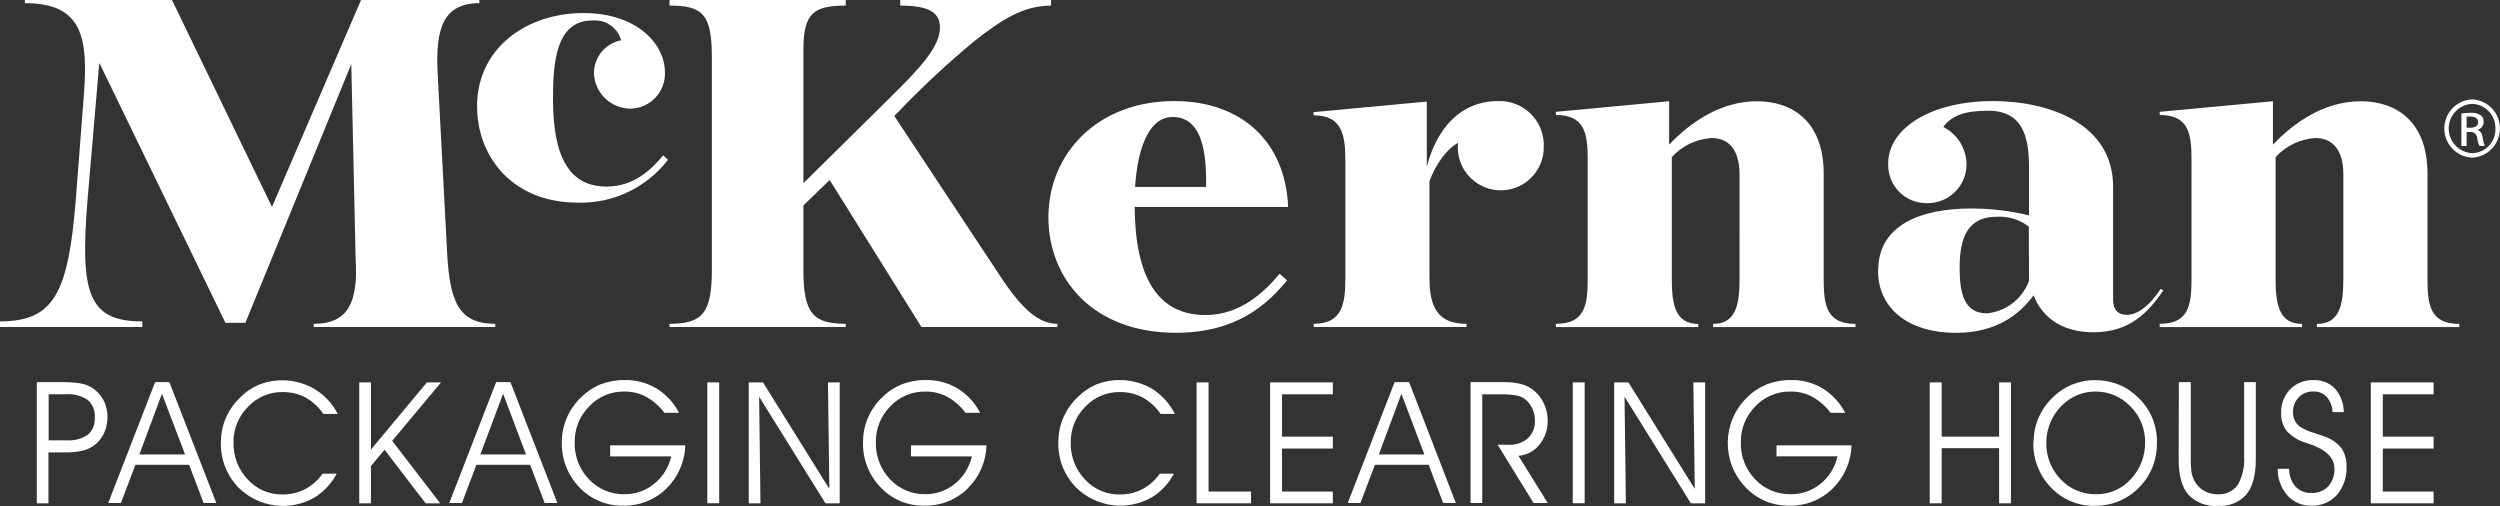
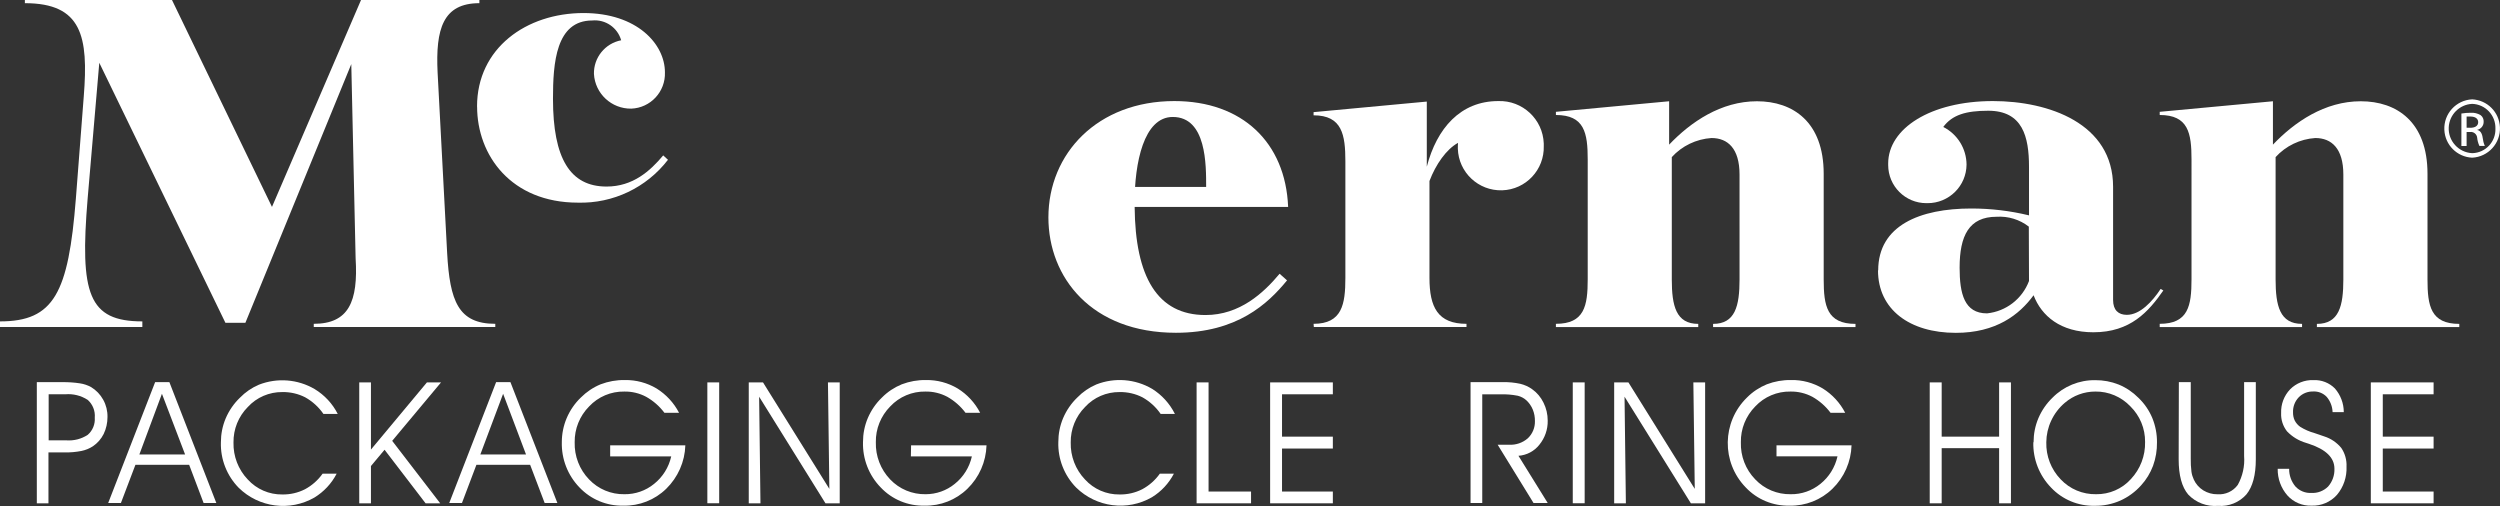
<svg xmlns="http://www.w3.org/2000/svg" id="a" data-name="Layer 1" viewBox="0 0 393.05 79.55">
  <rect x="0" y="0" width="393.05" height="79.55" fill="#333333" stroke="none" />
  <path d="M0,50.53c8.48,0,10.76-4.44,11.93-19.33l1.24-16.06C13.92,5.74,12.89,.5,3.91,.5V0H27.04l15.72,32.53L56.76,0h18.61V.5c-5.74,0-6.9,4.07-6.57,10.9l1.5,28.37c.42,7.57,1.75,11.14,7.57,11.14v.5h-28.54v-.5c5.49,0,7-3.49,6.58-10.31l-.68-30.52-16.65,40.67h-3.14L15.61,9.87l-1.83,21.33c-1.25,15,.11,19.33,8.6,19.33v.88H0v-.88Z" fill="#ffffff" />
  <path d="M75,16.75c0-9.19,7.76-14.7,16.74-14.7,8.44,0,12.8,4.9,12.8,9.32,.11,3.04-2.26,5.6-5.3,5.71,0,0,0,0,0,0-3.1,.04-5.68-2.36-5.86-5.45-.06-2.57,1.75-4.81,4.28-5.3-.57-2-2.48-3.31-4.55-3.11-5.71,0-6.17,6.66-6.17,12.31,0,9.39,2.7,13.8,8.42,13.8,4.15,0,6.86-2.45,8.91-4.9l.75,.69c-3.37,4.38-8.63,6.89-14.15,6.74-10.49,0-15.86-7.42-15.86-15.11" fill="#ffffff" />
-   <path d="M105.26,50.91c5.16,0,6.66-1.66,6.66-8.48V8.98c0-6.82-1.5-8.1-6.66-8.1V0h27.71V.88c-5.16,0-6.66,1.28-6.66,7V28.8l13.23-13.06c5.08-5,8.24-8.34,8.24-11.42,0-2.41-1.83-3.44-6.24-3.44V0h23.71V.88c-4.41,0-7.85,2.29-12,5.53-4.27,3.53-8.32,7.31-12.15,11.32l-.5,.5,16.83,25.45c3.33,5,5.91,7.23,8.82,7.23v.5h-21.38l-14.43-23.11-4.13,4v10.13c0,6.82,1.5,8.48,6.66,8.48v.5h-27.71v-.5Z" fill="#ffffff" />
  <path d="M164.83,34.19c0-10.07,7.74-18.3,19.8-18.3,10.65,0,17.48,6.49,17.89,16.64h-24.13c.09,11,3.57,17,11.14,17,5.41,0,9.15-3.5,11.65-6.49l1.17,1.04c-3,3.66-7.82,8.24-17.47,8.24-13.22,0-20.05-8.65-20.05-18.14m13.56-4.79h11.24c0-3.41,.08-11-5.25-11-4.57,0-6,7.24-6,13.48" fill="#ffffff" />
  <path d="M206.52,50.91c4.49,0,5-3.08,5-7.23V25.37c0-4.16-.5-7.24-5-7.24v-.5l17.8-1.66v10.24c1.58-6.07,5.32-10.32,11.23-10.32,3.82-.13,7.02,2.85,7.16,6.67,0,.13,0,.26,0,.4,.11,3.73-2.82,6.85-6.55,6.96-3.73,.11-6.85-2.82-6.96-6.55,0-.3,0-.61,.03-.91-1.83,1-3.5,3.38-4.49,6v15.22c0,4.65,1.33,7.23,5.82,7.23v.5h-24l-.04-.5Z" fill="#ffffff" />
  <path d="M244.62,50.91c4.49,0,5-2.83,5-7V25.08c0-4.16-.5-7-5-7v-.5l17.8-1.66v6.82c3.41-3.58,8.16-6.82,13.81-6.82s10.49,3.24,10.49,11.4v16.6c0,4.16,.5,7,5,7v.5h-22.39v-.5c3.49,0,4.16-2.83,4.16-7V27.44c0-4.07-1.83-5.74-4.41-5.74-2.39,.16-4.63,1.23-6.24,3v19.22c0,4.16,.66,7,4.16,7v.5h-22.38v-.51Z" fill="#ffffff" />
  <path d="M295.29,42.51c0-7.07,6.57-9.73,14.64-9.73,3.06,0,6.1,.36,9.07,1.08v-7.63c0-4.75-1-8.82-6.41-8.82-3.49,0-5.66,.64-7.07,2.55,2.23,1.13,3.64,3.41,3.66,5.91-.02,3.37-2.77,6.09-6.15,6.07-.06,0-.12,0-.17,0-3.31,0-6-2.68-6-6,0-.08,0-.16,0-.24,0-5.49,6.65-9.81,16.47-9.81,8.74,0,18.89,3.49,18.89,13.48v17.8c0,1.58,.83,2.33,2.16,2.33,2.08,0,4-2.08,5.32-4.08l.42,.25c-2.33,3.33-5.16,6.57-11,6.57-5.16,0-8.16-2.57-9.4-5.82-2.25,3.08-5.91,5.91-12.23,5.91-7.24,0-12.23-3.66-12.23-9.82m23.71-6.88c-1.45-1.12-3.25-1.67-5.08-1.55-4.33,0-5.8,3-5.8,8,0,4.08,.73,7.19,4.31,7.19,2.99-.31,5.54-2.28,6.6-5.09" fill="#ffffff" />
  <path d="M339.55,50.91c4.49,0,5-2.83,5-7V25.08c0-4.16-.5-7-5-7v-.5l17.8-1.66v6.82c3.41-3.58,8.16-6.82,13.81-6.82s10.49,3.24,10.49,11.4v16.6c0,4.16,.49,7,5,7v.5h-22.39v-.5c3.49,0,4.16-2.83,4.16-7V27.44c0-4.07-1.83-5.74-4.41-5.74-2.39,.16-4.63,1.23-6.24,3v19.22c0,4.16,.66,7,4.16,7v.5h-22.38v-.51Z" fill="#ffffff" />
  <path d="M7.65,61.99v7.24h2.76c1.2,.09,2.39-.21,3.39-.87,.77-.67,1.18-1.68,1.1-2.7,.09-1.05-.32-2.09-1.11-2.79-1.05-.68-2.3-.99-3.54-.88h-2.6Zm-1.86-1.91h4c.93-.01,1.86,.05,2.78,.19,.61,.09,1.2,.29,1.74,.58,.81,.49,1.47,1.18,1.92,2,.46,.83,.69,1.77,.67,2.72,0,.92-.2,1.83-.6,2.66-.39,.78-.97,1.44-1.69,1.93-.55,.36-1.17,.61-1.81,.74-.88,.17-1.78,.25-2.68,.23h-2.5v8h-1.83v-19.05Z" fill="#ffffff" />
  <path d="M25.46,61.91l3.64,9.54h-7.19l3.55-9.54Zm-1.07-1.83l-7.38,19h2l2.28-6h8.45l2.27,6h2l-7.38-19h-2.24Z" fill="#ffffff" />
  <path d="M50.85,65.08c-.74-1.08-1.72-1.97-2.86-2.61-1.11-.57-2.35-.85-3.6-.83-2.06-.02-4.04,.83-5.43,2.35-1.47,1.48-2.28,3.49-2.25,5.58-.05,2.16,.75,4.25,2.24,5.81,1.39,1.53,3.37,2.39,5.44,2.36,1.24,.02,2.46-.26,3.56-.82,1.1-.59,2.05-1.43,2.77-2.45h2.21c-.8,1.55-2.01,2.84-3.49,3.75-3.86,2.22-8.73,1.59-11.91-1.53-1.86-1.9-2.88-4.48-2.8-7.14,0-1.3,.25-2.59,.76-3.79,.52-1.21,1.27-2.31,2.22-3.22,.85-.88,1.87-1.58,3-2.06,2.87-1.12,6.1-.87,8.76,.69,1.55,.94,2.81,2.29,3.63,3.91h-2.25Z" fill="#ffffff" />
  <polygon points="67.12 60.12 58.32 70.68 58.32 60.12 56.48 60.12 56.48 79.13 58.32 79.13 58.32 73.27 60.46 70.71 66.91 79.13 69.21 79.13 61.66 69.31 69.34 60.12 67.12 60.12" fill="#ffffff" />
  <path d="M79.1,61.91l3.6,9.54h-7.18l3.58-9.54Zm-1.1-1.83l-7.37,19h2l2.27-6h8.45l2.28,6h2l-7.38-19h-2.25Z" fill="#ffffff" />
  <path d="M95.93,70.02h11.82c-.08,2.57-1.16,5.02-3,6.82-1.8,1.76-4.24,2.72-6.76,2.66-2.6,.06-5.1-.98-6.89-2.87-1.84-1.9-2.84-4.47-2.77-7.12,0-1.3,.26-2.59,.77-3.79,.52-1.21,1.27-2.31,2.22-3.22,.89-.89,1.94-1.6,3.11-2.08,1.21-.46,2.5-.69,3.8-.67,1.76-.03,3.49,.43,5,1.33,1.5,.94,2.72,2.25,3.53,3.82h-2.3c-.77-1.03-1.75-1.89-2.88-2.52-1.05-.56-2.23-.84-3.42-.82-2.09-.04-4.11,.81-5.54,2.34-1.48,1.49-2.3,3.52-2.27,5.63-.06,2.17,.75,4.28,2.26,5.84,1.45,1.53,3.47,2.37,5.57,2.33,1.69,.02,3.34-.55,4.65-1.62,1.37-1.09,2.32-2.62,2.7-4.33h-9.6v-1.73Z" fill="#ffffff" />
  <rect x="111.21" y="60.12" width="1.86" height="19" fill="#ffffff" />
  <polygon points="130.17 60.12 130.39 76.86 119.96 60.12 117.72 60.12 117.72 79.13 119.56 79.13 119.35 62.37 129.78 79.13 132.02 79.13 132.02 60.12 130.17 60.12" fill="#ffffff" />
  <path d="M143.24,70.02h11.86c-.08,2.58-1.15,5.02-3,6.82-1.8,1.76-4.24,2.72-6.76,2.66-2.6,.06-5.1-.98-6.88-2.87-1.85-1.9-2.85-4.47-2.78-7.12,0-1.3,.25-2.59,.76-3.79,.52-1.21,1.27-2.31,2.22-3.22,.89-.9,1.95-1.6,3.12-2.08,1.21-.46,2.5-.69,3.79-.67,1.76-.03,3.49,.43,5,1.33,1.5,.93,2.72,2.25,3.53,3.82h-2.3c-.77-1.03-1.75-1.89-2.87-2.52-1.06-.56-2.24-.84-3.43-.82-2.09-.04-4.11,.81-5.54,2.34-1.48,1.5-2.3,3.53-2.26,5.63-.06,2.17,.75,4.27,2.25,5.84,1.45,1.53,3.48,2.37,5.58,2.33,1.67,0,3.28-.57,4.57-1.62,1.37-1.09,2.32-2.62,2.7-4.33h-9.59l.03-1.73Z" fill="#ffffff" />
  <path d="M182.48,65.08c-.74-1.08-1.72-1.97-2.86-2.61-1.11-.57-2.35-.85-3.6-.83-2.06-.02-4.04,.83-5.43,2.35-1.47,1.48-2.28,3.49-2.25,5.58-.05,2.16,.75,4.25,2.24,5.81,1.39,1.53,3.37,2.39,5.44,2.36,1.24,.02,2.46-.26,3.56-.82,1.1-.59,2.05-1.43,2.77-2.45h2.21c-.8,1.53-1.99,2.81-3.46,3.71-3.86,2.22-8.73,1.59-11.91-1.53-1.86-1.9-2.88-4.48-2.8-7.14,0-1.3,.25-2.59,.76-3.79,.52-1.21,1.27-2.31,2.22-3.22,.85-.88,1.87-1.58,3-2.06,2.87-1.12,6.1-.87,8.76,.69,1.54,.96,2.78,2.33,3.59,3.95h-2.24Z" fill="#ffffff" />
  <polygon points="188.13 60.12 188.13 79.13 196.69 79.13 196.69 77.28 190.01 77.28 190.01 60.12 188.13 60.12" fill="#ffffff" />
  <polygon points="199.69 60.12 199.69 79.13 209.55 79.13 209.55 77.28 201.56 77.28 201.56 70.52 209.55 70.52 209.55 68.65 201.56 68.65 201.56 61.99 209.55 61.99 209.55 60.12 199.69 60.12" fill="#ffffff" />
-   <path d="M220.33,61.91l3.61,9.54h-7.16l3.55-9.54Zm-1.07-1.83l-7.37,19h2l2.27-6h8.46l2.27,6h2l-7.35-19h-2.28Z" fill="#ffffff" />
  <path d="M233.04,61.99v17.09h-1.84v-19h5.11c.91-.02,1.81,.07,2.7,.26,.67,.16,1.3,.44,1.86,.84,.77,.54,1.39,1.28,1.8,2.13,.44,.87,.66,1.84,.66,2.82,.03,1.38-.44,2.72-1.31,3.79-.8,1.02-2,1.65-3.29,1.74l4.6,7.42h-2.23l-5.64-9.16h1.8c1.07,.06,2.12-.3,2.93-1,.75-.7,1.16-1.69,1.13-2.72,.01-.62-.1-1.24-.34-1.82-.23-.55-.57-1.04-1-1.44-.38-.35-.85-.59-1.35-.72-.92-.18-1.87-.26-2.81-.22h-2.78Z" fill="#ffffff" />
  <rect x="247.27" y="60.12" width="1.87" height="19" fill="#ffffff" />
  <polygon points="266.23 60.12 266.45 76.86 256.02 60.12 253.78 60.12 253.78 79.13 255.62 79.13 255.41 62.37 265.84 79.13 268.08 79.13 268.08 60.12 266.23 60.12" fill="#ffffff" />
  <path d="M279.3,70.02h11.8c-.08,2.58-1.15,5.02-3,6.82-1.8,1.76-4.24,2.72-6.76,2.66-2.6,.06-5.1-.98-6.88-2.87-3.84-3.96-3.75-10.28,.2-14.13,.89-.9,1.95-1.6,3.12-2.08,1.21-.46,2.5-.69,3.8-.67,1.76-.04,3.49,.43,5,1.33,1.49,.93,2.71,2.25,3.52,3.82h-2.3c-.77-1.03-1.75-1.89-2.87-2.52-1.06-.56-2.24-.84-3.43-.82-2.09-.04-4.11,.81-5.54,2.34-1.48,1.5-2.3,3.53-2.26,5.63-.07,2.17,.74,4.28,2.26,5.84,1.44,1.53,3.47,2.37,5.57,2.33,1.7,.03,3.35-.55,4.67-1.62,1.36-1.09,2.31-2.62,2.69-4.33h-9.59v-1.73Z" fill="#ffffff" />
  <polygon points="314.3 60.12 314.3 68.65 305.27 68.65 305.27 60.12 303.39 60.12 303.39 79.13 305.27 79.13 305.27 70.46 314.3 70.46 314.3 79.13 316.16 79.13 316.16 60.12 314.3 60.12" fill="#ffffff" />
  <path d="M321.72,69.53c-.06,2.16,.75,4.26,2.25,5.82,1.44,1.54,3.47,2.39,5.58,2.35,2.08,.03,4.07-.83,5.46-2.37,1.49-1.58,2.29-3.68,2.24-5.85,.02-2.1-.81-4.11-2.3-5.58-1.44-1.52-3.44-2.37-5.53-2.34-1.76,0-3.46,.63-4.79,1.77-.91,.77-1.64,1.73-2.14,2.81-.5,1.06-.76,2.22-.77,3.39m-2,0c0-1.3,.25-2.59,.76-3.79,.52-1.21,1.27-2.31,2.22-3.22,1.77-1.79,4.19-2.78,6.7-2.75,1.27-.01,2.52,.22,3.7,.69,1.17,.48,2.22,1.19,3.11,2.09,.94,.9,1.68,1.98,2.18,3.18,.49,1.21,.74,2.5,.73,3.8,.02,1.26-.19,2.52-.62,3.71-.43,1.13-1.06,2.18-1.88,3.07-.91,1.02-2.03,1.84-3.28,2.4-1.26,.55-2.62,.83-4,.81-2.6,.06-5.1-.98-6.88-2.87-1.84-1.9-2.85-4.47-2.78-7.12" fill="#ffffff" />
  <path d="M342.56,60.08h1.87v12c-.01,.7,.02,1.4,.11,2.09,.06,.43,.19,.84,.37,1.23,.32,.7,.84,1.29,1.5,1.7,.67,.41,1.44,.62,2.22,.61,1.25,.09,2.45-.46,3.19-1.47,.77-1.38,1.12-2.97,1-4.55v-11.61h1.84v12.13c0,2.46-.49,4.3-1.47,5.51-1.12,1.27-2.77,1.94-4.46,1.81-1.76,.15-3.49-.5-4.7-1.78-1-1.18-1.5-3.03-1.5-5.54l.03-12.13Z" fill="#ffffff" />
  <path d="M358.1,73.7h1.8c-.02,1.02,.34,2.02,1,2.8,.64,.68,1.55,1.05,2.48,1,.98,.06,1.94-.31,2.64-1,.68-.77,1.04-1.78,1-2.81,0-1.73-1.33-3.03-4-3.91l-.46-.15c-1.14-.33-2.18-.96-3-1.82-.64-.82-.97-1.84-.92-2.88-.05-1.38,.46-2.72,1.41-3.72,.96-.97,2.29-1.5,3.66-1.45,1.27-.06,2.5,.42,3.39,1.32,.89,1.03,1.39,2.35,1.39,3.71h-1.76c-.03-.88-.36-1.73-.93-2.4-.55-.57-1.31-.88-2.1-.84-.86-.03-1.7,.3-2.3,.92-.6,.63-.92,1.47-.89,2.34-.01,.44,.07,.89,.26,1.29,.2,.4,.5,.74,.86,1,.71,.44,1.48,.78,2.29,1,.66,.21,1.15,.38,1.49,.51,1.05,.33,1.99,.97,2.69,1.82,.58,.86,.87,1.89,.82,2.93,.07,1.62-.46,3.21-1.51,4.45-1.01,1.13-2.48,1.75-4,1.69-1.43,.05-2.81-.53-3.77-1.59-1.02-1.16-1.57-2.66-1.54-4.21" fill="#ffffff" />
  <polygon points="372.74 60.12 372.74 79.13 382.61 79.13 382.61 77.28 374.62 77.28 374.62 70.52 382.61 70.52 382.61 68.65 374.62 68.65 374.62 61.99 382.61 61.99 382.61 60.12 372.74 60.12" fill="#ffffff" />
  <path d="M388.67,24.08c-2.14-.11-3.79-1.93-3.68-4.07,.1-1.99,1.69-3.58,3.68-3.68h0c2.08,.06,3.72,1.8,3.66,3.88,0,0,0,0,0,.01,.07,2.06-1.54,3.79-3.6,3.86-.02,0-.04,0-.06,0m0-8.46h0c-2.53,.12-4.49,2.27-4.37,4.8,.11,2.37,2,4.26,4.37,4.37,2.53-.12,4.49-2.27,4.37-4.8-.11-2.37-2-4.26-4.37-4.37" fill="#ffffff" />
  <path d="M388.38,20.08h-.58v-1.76c.19-.01,.39-.01,.58,0,.92,0,1.24,.44,1.24,.89,0,.63-.57,.88-1.24,.88m1.1,.32h0c.58-.13,1-.64,1-1.24,.03-.41-.14-.81-.47-1.06-.48-.29-1.03-.42-1.59-.38-.48,0-.96,.04-1.44,.12v5.1h.82v-2.2h.56c.55-.06,1.04,.34,1.1,.89,0,0,0,0,0,0,.04,.45,.16,.89,.35,1.3h.85c-.17-.4-.28-.83-.33-1.26-.1-.75-.4-1.16-.85-1.24" fill="#ffffff" />
</svg>